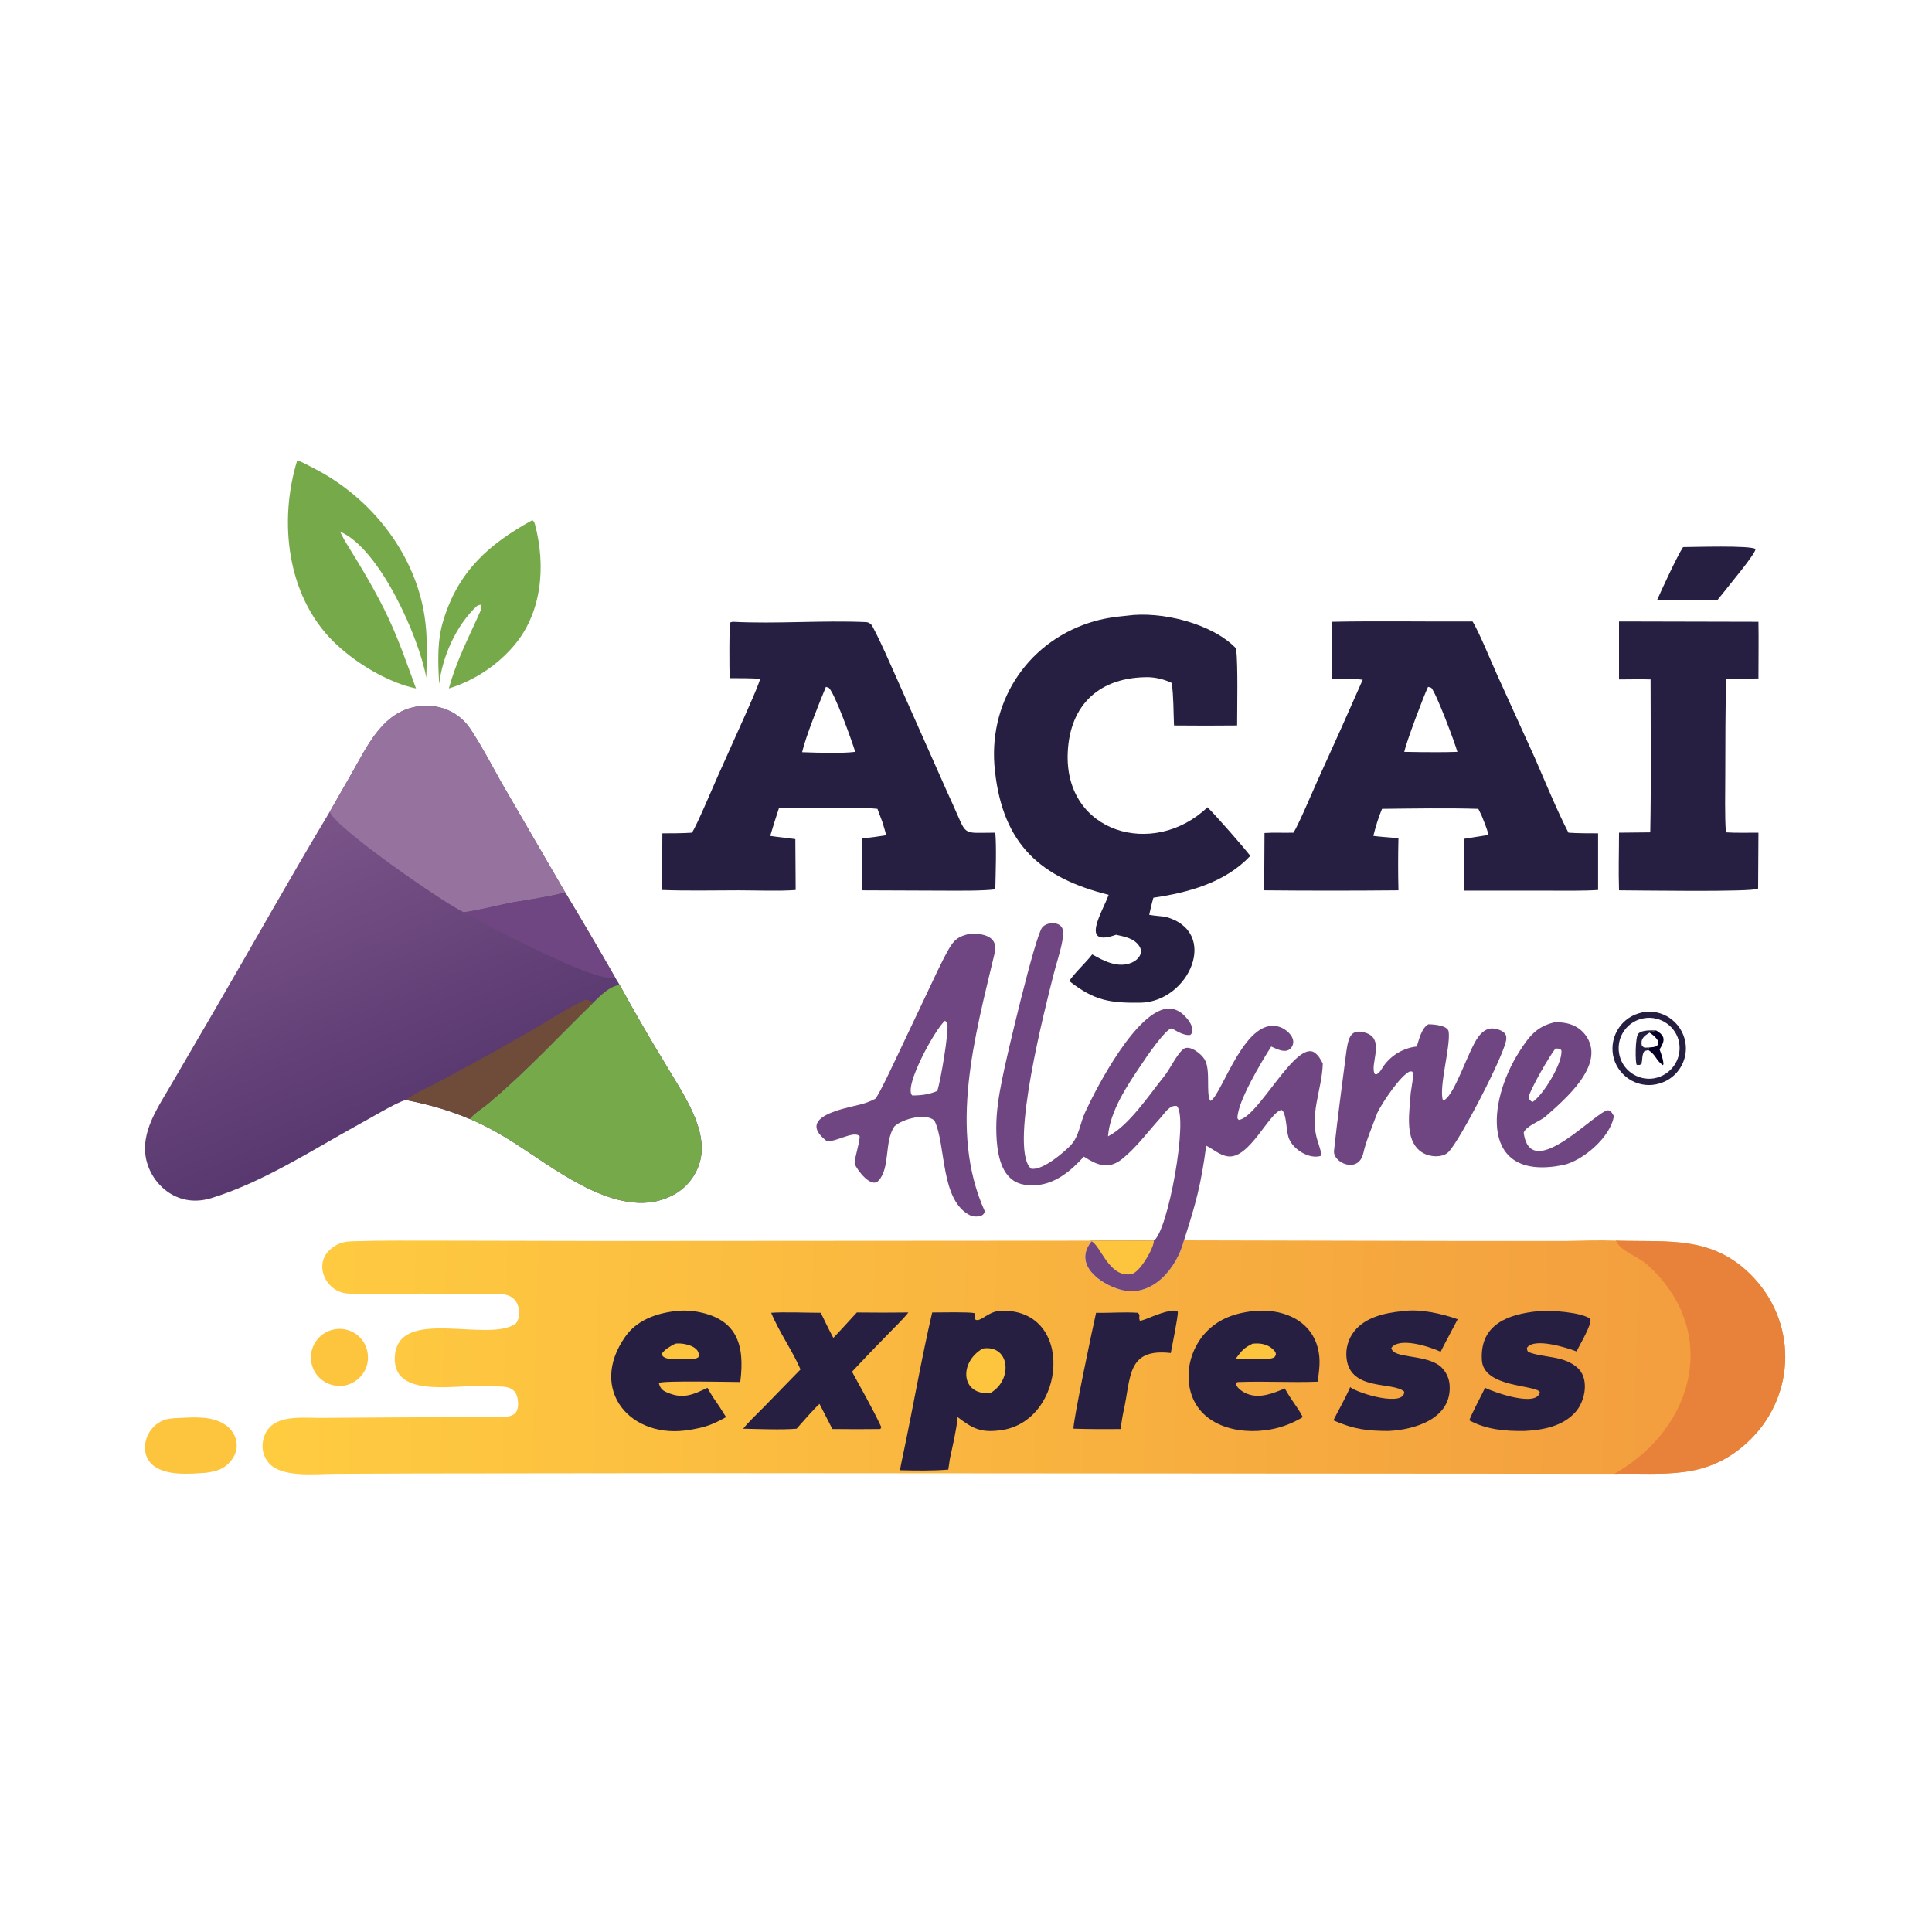
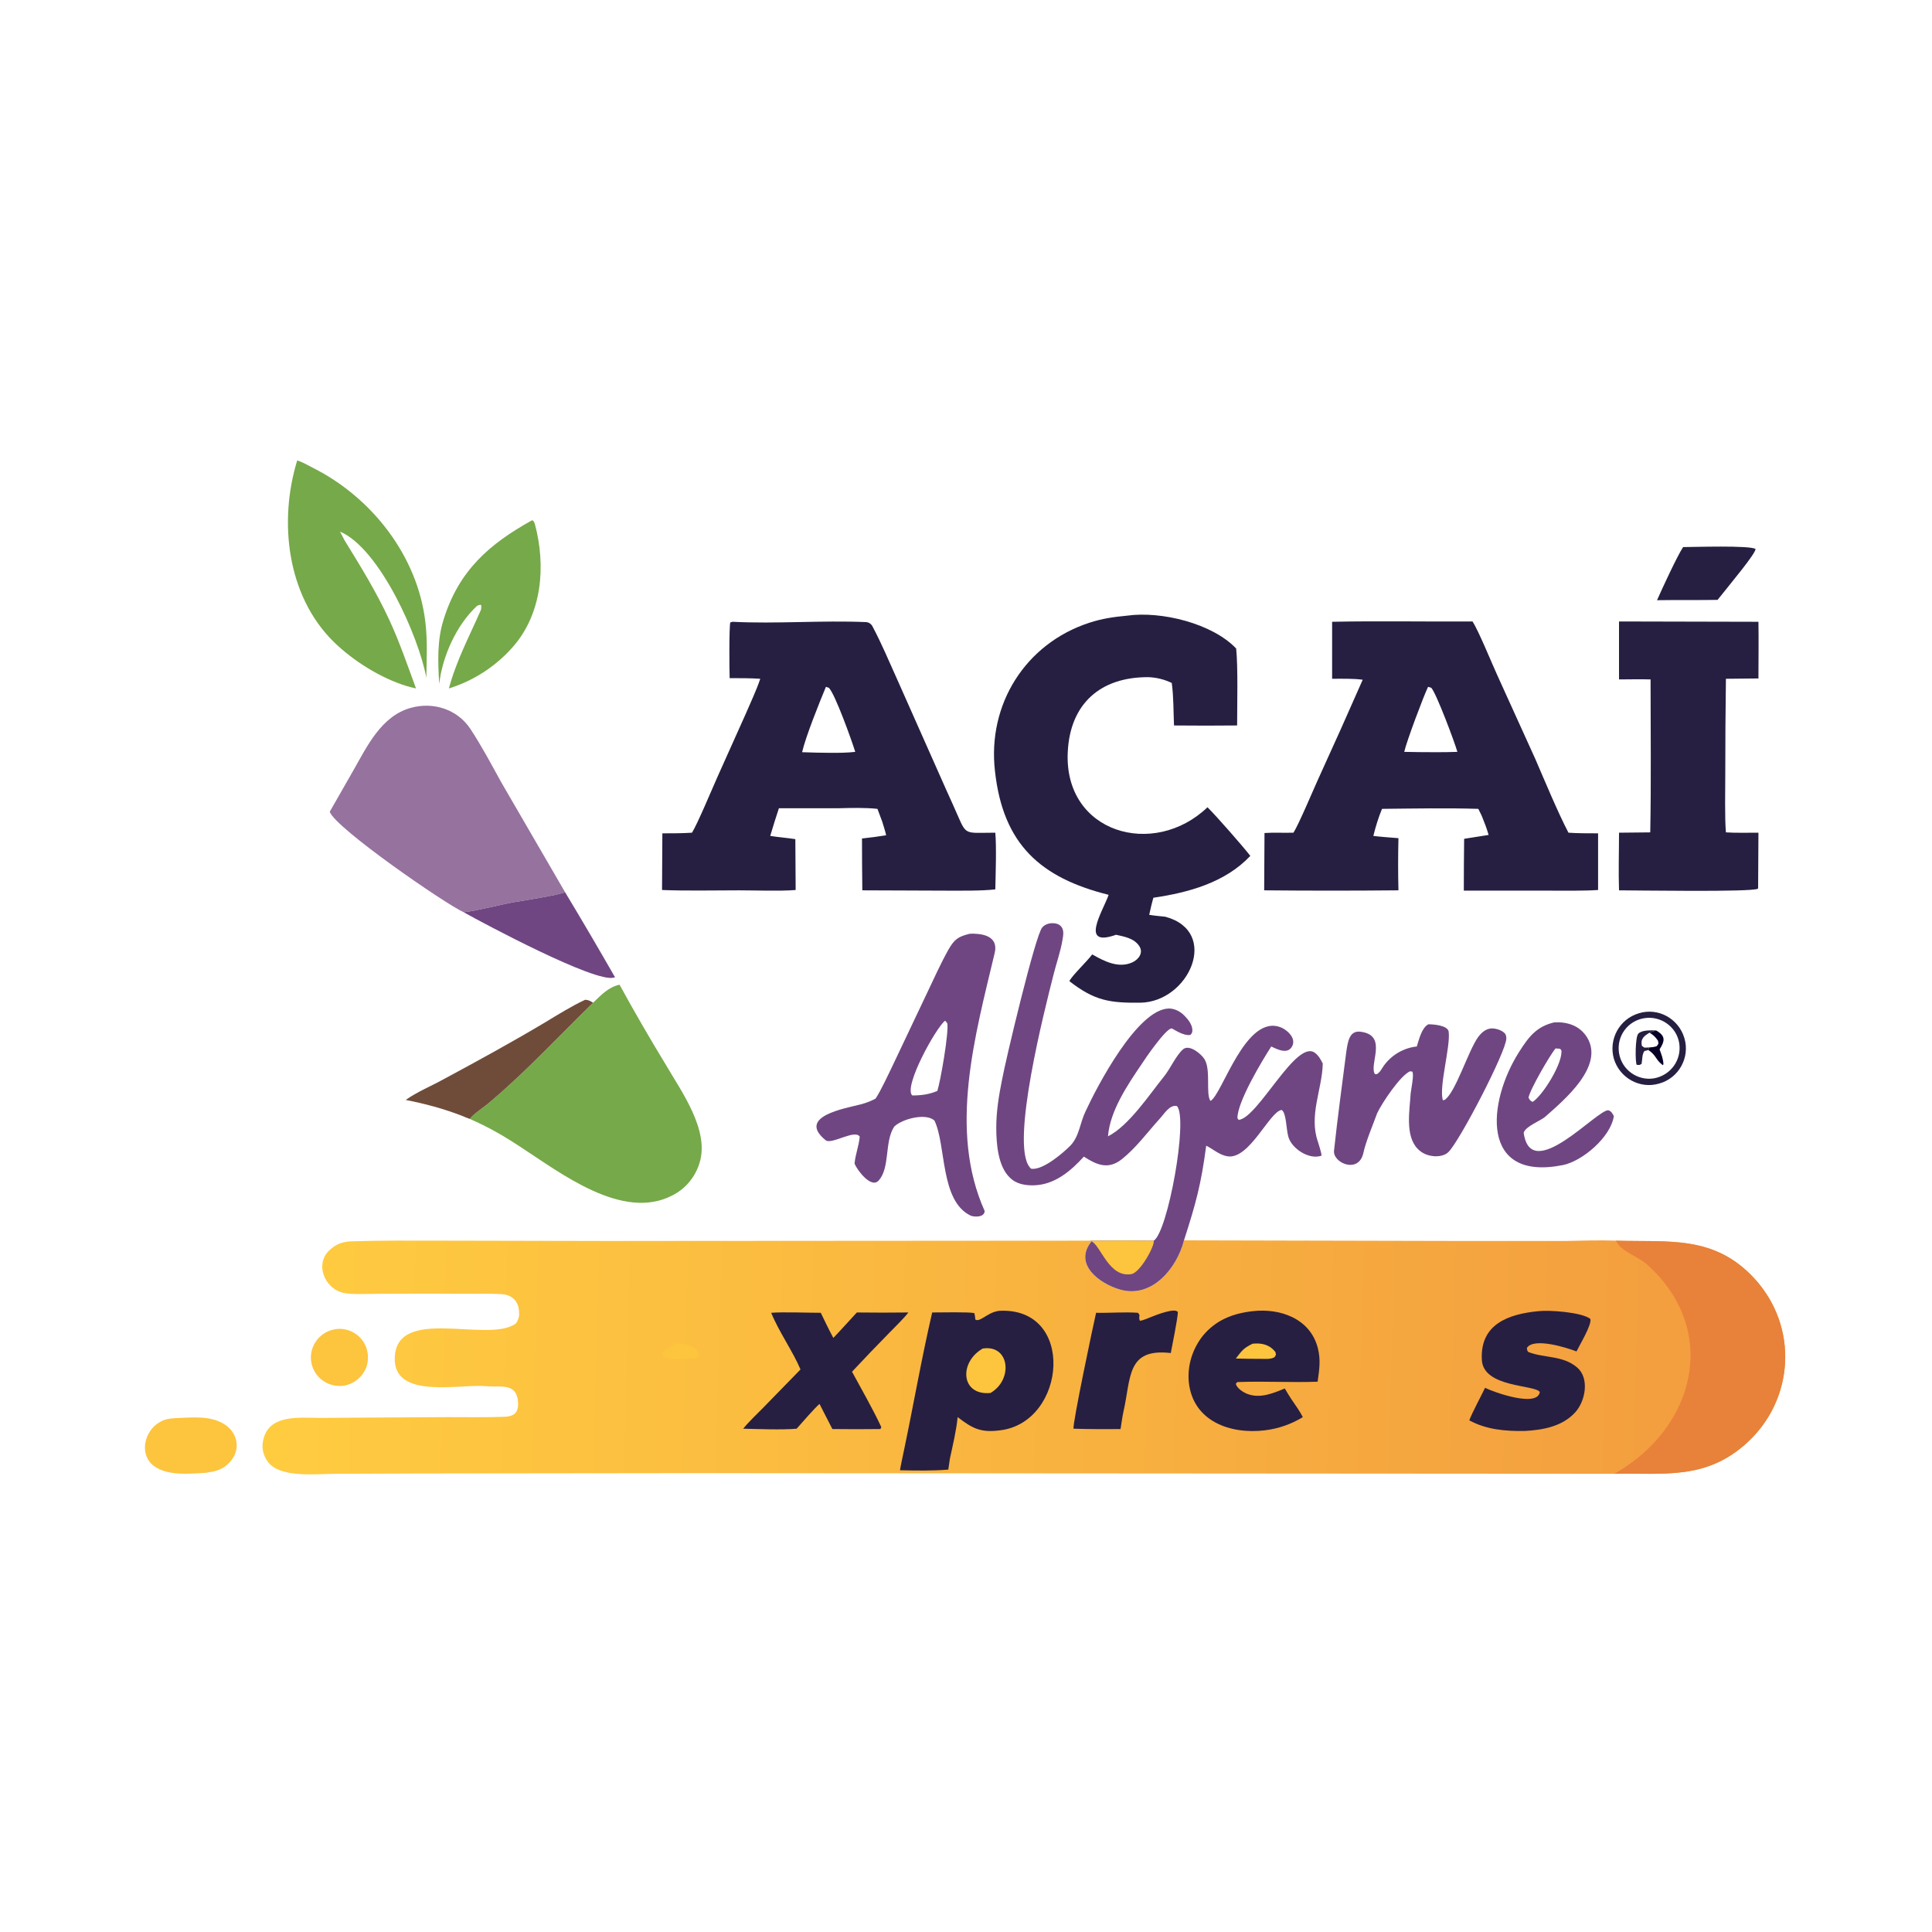
<svg xmlns="http://www.w3.org/2000/svg" version="1.2" viewBox="0 0 600 600" width="600" height="600">
  <title>Proyecto nuevo</title>
  <defs>
    <linearGradient id="g1" x2="1" gradientUnits="userSpaceOnUse" gradientTransform="matrix(-440.594,-17.478,3.299,-83.155,524.059,430.373)">
      <stop offset="0" stop-color="#f39e3f" />
      <stop offset="1" stop-color="#ffcc40" />
    </linearGradient>
    <linearGradient id="g2" x2="1" gradientUnits="userSpaceOnUse" gradientTransform="matrix(-36.676,-87.595,83.113,-34.799,124.434,347.045)">
      <stop offset="0" stop-color="#58386f" />
      <stop offset="1" stop-color="#7a5489" />
    </linearGradient>
  </defs>
  <style>
		.s0 { fill: url(#g1) } 
		.s1 { fill: #e8813a } 
		.s2 { fill: #271f41 } 
		.s3 { fill: #fdc43e } 
		.s4 { fill: url(#g2) } 
		.s5 { fill: #76a949 } 
		.s6 { fill: #96729e } 
		.s7 { fill: #6f4c3a } 
		.s8 { fill: #6f4682 } 
		.s9 { opacity: .99;fill: #060024 } 
	</style>
  <g id="Layer 1">
	</g>
  <path class="s0" d="m367.7 385.2l88.7 0.2h29.6c5-0.1 10.9-0.3 15.8-0.1 16.5 0.5 30.6-1.8 43.1 11.8 13.7 15 12.4 37.6-2.5 51.1-12.7 11.5-25.7 9.2-41 9.5l-285.6-0.2-85.6 0.1-26.1 0.1c-6 0-17.1 1.4-20.9-3.7-1.3-1.7-1.9-3.9-1.6-6 1.2-8.1 9.3-7.8 15.5-7.7 2.6 0.1 5.2 0 7.8 0l34-0.2c5.9 0 11.8 0.1 17.7-0.1 2.7-0.1 4.3-1 4.3-4-0.1-6.8-5.5-5.1-9.8-5.5-8.2-0.8-29 4.3-28.5-8.9 0.6-16.2 28.9-4.4 37.5-10.5 0.7-0.6 1.3-2.5 1.1-3.4 0-3.4-2-5.6-5.5-5.8-3.5-0.2-7.7-0.1-11.3-0.1q-13.5-0.1-27 0c-2.9 0-8.3 0.3-10.8-0.3-5.8-1.3-9.1-9.1-4-13.5 2.1-1.9 4.2-2.4 6.7-2.5 9.3-0.3 18.5-0.2 27.8-0.2l50 0.1 151.3-0.1 0.6 0.2c-5.8 7.1 2.5 13.2 8.9 15 9.8 2.8 17.6-6.6 19.8-15.3z" />
  <path class="s1" d="m501.8 385.3c16.5 0.5 30.6-1.8 43.1 11.8 13.7 15 12.4 37.6-2.5 51.1-12.7 11.5-25.7 9.2-41 9.5q0.2-0.1 0.3-0.2c24.9-14.3 32.5-44.6 9.7-64.9-2.9-2.5-7.9-4-9.4-7z" />
  <path class="s2" d="m310.1 407.1c24.1-1.5 21.2 34.6 0.5 37.1-6.1 0.8-8.6-0.6-13.2-4.1-0.4 4.2-1.5 8.7-2.4 12.9l-0.5 3.4c-4.8 0.4-10.1 0.3-15 0.2 0.3-1.9 0.8-4 1.2-6 3-14.3 5.5-28.8 8.8-43 2.5 0 11.5-0.2 13.1 0.2 0.2 0.8 0.2 1.1 0.3 2 1.4 0.9 3.6-2 6.8-2.6z" />
-   <path class="s3" d="m305.2 418.8c8.4-1.3 9.5 9.7 2.4 13.8-9.2 0.9-9.9-9.5-2.4-13.8z" />
+   <path class="s3" d="m305.2 418.8c8.4-1.3 9.5 9.7 2.4 13.8-9.2 0.9-9.9-9.5-2.4-13.8" />
  <path class="s2" d="m389 407.2c8.6-1 18 2.3 20.3 11.6 0.9 3.6 0.4 6.7-0.1 10.3-8.1 0.3-16.4-0.2-24.5 0.1-0.6 0-0.6 0.1-0.9 0.6 0.4 1.4 2.3 2.6 3.6 3.1 3.9 1.5 8-0.2 11.6-1.7 1.4 2.4 2.4 3.9 4 6.2 0.5 0.7 1.2 1.9 1.6 2.7-3.6 2.2-7.6 3.6-11.8 4.1-10.7 1.3-22.3-2.8-23.6-14.9-0.5-5.2 1.1-10.3 4.3-14.4 4-4.9 9.3-7 15.5-7.7z" />
  <path class="s3" d="m389 417.3c2.9-0.3 5.3 0.3 7.1 2.6 0.2 1.1 0.3 0.6-0.3 1.6-1.2 0.7-2.9 0.5-4.3 0.5-2.7 0-5 0-7.7-0.1 2-2.6 2.4-3.2 5.2-4.6z" />
-   <path class="s2" d="m209.6 407.2c1.6-0.3 4.3-0.2 5.9 0 13.4 2 15.9 10.3 14.4 22-2.5 0-24.3-0.5-25.3 0.3 0.5 2 1.4 2.5 3.2 3.2 4.6 1.8 7.7 0.3 11.9-1.7 1.3 2.4 2.4 3.9 3.9 6.1 0.6 1 1.3 2.1 1.9 3-4.2 2.3-6.2 3.1-11 3.9-18.6 3.4-32-12.4-20.3-28.9 3.4-4.9 9.3-7.2 15.4-7.9z" />
  <path class="s3" d="m209.7 417.3c2.6-0.4 8.2 0.9 7.2 4.2-1 0.7-2 0.5-3.3 0.5-1.9 0-7.7 0.8-8.1-1.5 0.7-1.3 2.8-2.5 4.2-3.2z" />
  <path class="s2" d="m266.1 407.6q8 0.1 16 0c-1 1.4-4.4 4.8-5.8 6.2q-5.9 6-11.7 12.2c2.6 4.8 6.6 11.8 9 17 0.2 0.3 0 0.4-0.2 0.8q-7.5 0.1-14.9 0l-4-7.8c-1.6 1.4-5.5 5.9-7.1 7.7-4.7 0.4-11.8 0.1-16.6 0 1.4-1.8 4.5-4.8 6.2-6.5l11.6-11.9c-2.3-5.5-6.7-11.7-9.1-17.6 3.6-0.3 11.5 0 15.4 0 1.3 2.7 2.5 5.2 3.9 7.8 2.4-2.5 4.9-5.3 7.3-7.9z" />
  <path class="s2" d="m477.7 407.2c3.5-0.4 13.5 0.3 16.2 2.4 0.5 1.8-3.3 8-4.3 10.1-3.1-1.2-13.3-4.4-15.4-1.1 0 0.4 0.1 1.1 0.5 1.3 4.9 1.9 10.6 1 15 4.7 4 3.3 2.7 10.4-0.4 13.9-4 4.5-10.1 5.6-15.8 5.9-5.9 0.1-11.9-0.4-17.2-3.3 0.9-2.4 3.7-7.6 4.9-10.1 2.8 1.4 16.3 6.2 17 1.3-1.4-2.3-17.6-1.3-18-10-0.6-11.1 8.3-14.2 17.5-15.1z" />
-   <path class="s2" d="m435.5 407.2c5.3-0.8 12.1 0.7 17.2 2.5-1.7 3.3-3.6 6.7-5.3 10.1-3.2-1.5-12.8-4.7-15.3-1.2 0.4 3.5 10.8 1.8 15.4 5.9 1.6 1.5 2.6 3.6 2.7 5.8 0.6 10.3-10.8 13.7-18.9 14.1-6.6 0-10.9-0.5-17.2-3.3 1.8-3.6 3.5-6.4 5.2-10.3 2.8 2.1 16.9 6.2 16.8 1.4-3.4-3.2-16.6-0.1-17.9-10.2-0.4-3.1 0.5-6.2 2.4-8.6 3.5-4.4 9.7-5.7 14.9-6.2z" />
  <path class="s2" d="m363.5 407.1c1-0.1 1.6-0.2 2.3 0.3 0 1.9-1.8 10.6-2.2 12.8-13.8-1.6-12.3 7.7-14.7 18.2-0.4 1.8-0.6 3.6-0.9 5.4q-7.3 0.1-14.6-0.1c-0.4-1.3 6.2-32.6 7-36 4.3 0.1 8.7-0.3 13 0 1 1.1 0 0.9 0.6 2.5 2-0.3 5.3-2.3 9.5-3.1z" />
-   <path class="s4" d="m102.4 252.1l7.2-12.6c4.4-7.7 8.8-17.2 18.1-19.7 6.9-1.9 14.4 0.5 18.4 6.6 3.5 5.3 6.5 11 9.6 16.6l19.8 34.1q7.9 13.1 15.5 26.4l1.4 2.3q6.9 12.6 14.4 24.9c4.9 8.4 13.5 20.2 10.5 30.3-1.3 4.4-4.3 8.1-8.4 10.2-15.6 8.2-35-7.1-47.4-15.1-5-3.3-10-6.2-15.6-8.6-0.5-0.2-1.9-0.7-2.5-1-5.7-2.2-11.3-3.7-17.4-4.9-3.2 0.9-11 5.7-14.4 7.5-14.7 8.1-29.8 18-46 23-4.3 1.3-8.6 1-12.5-1.3-3.8-2.3-6.5-6-7.6-10.3-2.2-9 3.9-17 8.2-24.6l12.6-21.6c12-20.6 23.9-41.9 36.1-62.2z" />
  <path class="s5" d="m192.4 305.8q6.9 12.6 14.4 24.9c4.9 8.4 13.5 20.2 10.5 30.3-1.3 4.4-4.3 8.1-8.4 10.2-15.6 8.2-35-7.1-47.4-15.1-5-3.3-10-6.2-15.6-8.6 1.2-1.7 4.7-3.8 6.3-5.3 11.3-9.5 21.5-20.6 32-30.8 2.5-2.4 4.7-4.8 8.2-5.6z" />
  <path class="s6" d="m102.4 252.1l7.2-12.6c4.4-7.7 8.8-17.2 18.1-19.7 6.9-1.9 14.4 0.5 18.4 6.6 3.5 5.3 6.5 11 9.6 16.6l19.8 34.1c-2.8 1-12.4 2.5-16 3.1-3.9 0.7-12.1 2.8-15.5 3.1-5.9-2.7-39.8-26.1-41.6-31.2z" />
  <path class="s7" d="m126 341.6c3.5-2.5 7.9-4.3 11.7-6.4 10.6-5.7 21.2-11.5 31.6-17.7 3.8-2.3 8.3-5.1 12.4-7 1.1 0 1.6 0.4 2.5 0.9-10.5 10.2-20.7 21.3-32 30.8-1.6 1.5-5.1 3.6-6.3 5.3-0.5-0.2-1.9-0.7-2.5-1-5.7-2.2-11.3-3.7-17.4-4.9z" />
  <path class="s8" d="m175.5 277.1q7.9 13.1 15.5 26.4-0.2 0.1-0.4 0.1c-5.7 1.7-40.4-16.8-46.6-20.3 3.4-0.3 11.6-2.4 15.5-3.1 3.6-0.6 13.2-2.1 16-3.1z" />
  <path class="s2" d="m413.7 193.1c14.4-0.3 29.3 0 43.6-0.1 1.9 2.9 6 13 7.7 16.7l11.8 26c2.9 6.7 7 16.6 10.3 22.9 2.5 0.2 6.6 0.2 9.2 0.2 0 5.8 0 11.8 0 17.6-4.4 0.3-10.9 0.2-15.3 0.2h-26.4q0-8.1 0.1-16.1c2.5-0.4 5.2-0.8 7.6-1.2-0.5-1.8-1.3-3.9-2-5.6-0.3-0.8-0.9-1.8-1.2-2.5-9.5-0.3-20.4-0.1-29.9 0-1.1 2.6-2 5.6-2.7 8.4 2.2 0.3 5.5 0.5 7.8 0.7q-0.2 8.1 0 16.2-20.9 0.2-41.7 0c0-5.9 0.1-11.9 0.1-17.8 2.8-0.2 6.1 0 9-0.1 1.7-2.7 6.1-13.2 7.7-16.7q7-15.3 13.8-30.8c-2.9-0.4-6.5-0.3-9.5-0.3zm22.4 40.4q4.7 0.1 9.4 0.1c2.3 0 4.8 0 7.1-0.1-0.8-2.9-6.5-18.1-8.1-19.9l-1-0.3c-1.4 2.9-6.7 17-7.4 20.2z" />
  <path class="s2" d="m227.5 193.1c13.6 0.7 27.8-0.5 41.5 0.1 1 0.1 1.7 0.7 2.1 1.6 2.7 5.1 5 10.6 7.4 15.9l15.5 34.9c0.6 1.3 1.3 2.9 1.9 4.2 4.6 10.1 2.5 8.8 13.2 8.8 0.4 4.2 0.1 13.2 0 17.6-4.1 0.5-10.9 0.4-15.2 0.4l-26.1-0.1q-0.1-8-0.1-16.1 3.8-0.4 7.5-1c-0.3-1.4-0.8-2.8-1.2-4.2l-1.5-4c-3.6-0.4-8.2-0.3-11.8-0.2h-18.8c-1 3.1-1.8 5.5-2.7 8.6 2.5 0.4 5.2 0.6 7.8 1l0.1 15.8c-5 0.4-12.5 0.1-17.6 0.1-7.8 0-16.2 0.2-23.9-0.1l0.1-17.6c3.1 0 6.1 0 9.2-0.2 1.6-2.5 6.3-13.7 7.9-17.3l8.7-19.4c1.4-3.3 3.5-7.7 4.6-11.1-2.7-0.2-6.8-0.2-9.5-0.2-0.1-2.4-0.2-15.8 0.2-17.3zm21.6 40.5c3.1 0.1 5.8 0.2 8.9 0.2 2.5 0 5 0 7.6-0.3-1-3.3-6.3-18.1-8.2-19.9l-0.9-0.3c-2 4.8-6.3 15.5-7.4 20.3z" />
  <path class="s2" d="m350 191.2c10.6-1.5 26.5 2.4 33.9 10.2 0.6 5.7 0.3 17.7 0.3 23.9q-9.8 0.1-19.6 0c-0.2-4.4-0.1-8.8-0.7-13.2-2.3-1.1-4.7-1.7-7.2-1.8-15-0.1-24.4 8.3-25.1 23.3-1.2 25.1 26.7 33.1 43.4 17.1 3 3 10.8 11.9 13.3 15.1-7.8 8.3-19.2 11.4-30.1 13-0.5 1.7-0.9 3.5-1.3 5.3 1.6 0.3 3.4 0.4 5 0.6 17.1 4.6 7.4 26.5-7.8 26.7-9.4 0.1-14.2-0.6-22-6.7 0.9-1.8 5.2-5.8 7.1-8.3 3.7 2.1 8.1 4.4 12.4 2.5 2-0.9 3.6-3 2.2-5.1-1.6-2.4-4.5-2.9-7.2-3.5-11.5 4.1-4.1-7.3-2.3-12.4-21.2-5.3-32.8-15.7-35.3-38.4-2.4-20.7 9.4-39.6 29.3-46.1 4-1.3 7.5-1.8 11.7-2.2z" />
  <path class="s8" d="m336.6 359.2c-4 4.4-8.9 8.6-15.2 8.9-2.9 0.1-5.7-0.3-7.8-2.4-3.7-3.5-4.2-10.7-4.2-15.5 0-5 0.8-10 1.8-14.9 1-5.6 10.4-45.2 12.5-47.3 0.8-0.9 2-1.3 3.2-1.3 1 0 2.1 0.3 2.7 1.1 0.9 1.1 0.6 2.7 0.4 3.9-0.6 3.8-2 7.6-2.9 11.3-2.6 10.3-13.4 52.3-7.3 59.5 0.3 0.5 0.5 0.5 1 0.5 3.5 0 9.1-4.7 11.6-7.2 2.8-2.9 3-7.1 4.7-10.6 3.6-7.8 16.1-31.8 25.9-32 1.9 0 3.7 1 5 2.4 1 1 2.3 2.7 2.3 4.3 0 0.8-0.1 0.9-0.6 1.5-2.3 0.4-5.3-1.9-5.8-2-1.7-0.2-8.3 9.4-9.3 11-4.4 6.5-9.9 14.6-10.5 22.5 6.5-3.3 12.8-12.9 17.4-18.6 1.9-2.3 3.8-6.7 6-8.5 1.9-1.5 5.6 1.5 6.6 3.2 2 3.3 0.3 10.6 1.8 12.9 3.6-1.6 11-27.7 22.2-22.7 1.9 0.9 4.3 3.2 3.3 5.5-1.3 2.9-4.5 1.3-6.6 0.3-2.9 4.5-10.6 17.3-10.5 22.3l0.4 0.5c6.1-0.7 17.9-25.3 23.7-20.8 1.1 0.8 1.8 2.1 2.4 3.3-0.2 8.1-4.4 16.1-1.5 24.3 0.2 0.7 1.2 3.7 1.1 4.3-3.8 1.4-9.3-2.2-10.3-5.9-0.7-2.5-0.6-7.5-2.1-8.3-3.8 0.6-10 15.5-16.8 14.4-2.5-0.4-4.4-2.2-6.6-3.3-1.6 12.1-3.2 17.9-6.9 29.4-2.2 8.7-10 18.1-19.8 15.3-6.4-1.8-14.7-7.9-8.9-15l-0.6-0.2q9.9-0.1 19.9 0c4.4-2.7 10.8-38.1 7.2-41.8-2.3-0.5-3.9 2.4-5.4 4-3.8 4.2-7.3 9-11.7 12.5-4.3 3.4-7.9 1.7-11.8-0.8z" />
  <path class="s3" d="m338.4 385.3q9.9-0.1 19.9 0c0.4 1.5-4.2 10-7 10.4-6.9 1.1-9.3-8.6-12.3-10.2z" />
  <path class="s2" d="m502.8 193l43.3 0.1c0.1 5.8 0 11.8 0 17.6l-10.1 0.1q-0.2 14.8-0.2 29.7c0 4.8-0.2 13.5 0.2 18 3 0.2 7 0.1 10.1 0.1l-0.1 17.3-0.1 0.1c-1.6 1.1-38.5 0.5-43.1 0.5-0.2-5.8 0-12 0-17.9l9.7-0.1c0.3-15.5 0.1-31.9 0.1-47.5-3.3-0.1-6.5 0-9.8 0z" />
  <path class="s8" d="m301.1 290q1-0.1 1.9 0c4.1 0.2 6.9 1.9 5.9 6-6.1 25.7-14.4 54.9-3.1 80.1-0.1 2.2-3.7 1.8-4.4 1.4-9.5-4.6-7.5-21.9-11.2-29.5-2.6-2.4-9.7-0.6-12.3 1.7l-0.2 0.2c-3.1 4.7-1.2 12.9-4.9 16.8-2.3 2.4-6.6-3.3-7.4-5.3 0.2-2.8 1.3-5.3 1.6-8.4-1.5-2.4-8.8 2.6-10.6 1.1-9.1-7.4 6.2-9.9 10.8-11.1 2.3-0.6 3.5-1.2 4.7-1.8 1.5-2.1 4.6-8.8 5.9-11.5l10.1-21.3c2.1-4.4 4.2-9.1 6.6-13.4 1.9-3.3 3-4.1 6.6-5zm-17.8 50.2c2.8 0 5.2-0.3 7.8-1.4 1-3.1 3.6-18.1 3.1-21-0.3-0.3-0.4-0.6-0.7-0.8-2.8 2.1-13 20.5-10.2 23.2z" />
  <path class="s5" d="m92.3 143c1.5 0.4 3.5 1.6 4.9 2.3 18.3 9.2 32.5 27.4 34.9 47.9 0.7 5.7 0.4 11.7 0.3 17.3-2.3-12.7-14.5-40.2-26.8-45.4l1.4 2.7c5 8.1 9.8 15.9 13.8 24.5 3.3 7.1 5.7 14.2 8.4 21.5q-1.4-0.3-2.8-0.7c-8.2-2.5-16.8-7.9-22.9-13.9-14.4-14.3-17-37.3-11.2-56.2z" />
  <path class="s8" d="m443.6 318.1c1.5 0 6 0.3 6.3 2.3 0.6 4.7-3.1 17.2-1.8 21.3l0.5-0.1c3.4-2.1 7.4-15.4 10.5-19.6 1-1.3 2.2-2.4 3.9-2.6 1.3-0.1 3.1 0.4 4.1 1.3 0.6 0.5 0.7 1.1 0.7 1.8 0.1 3.8-14.6 32.1-18 35.3-1 1-2.6 1.3-4 1.3-2.2-0.1-4.1-0.8-5.6-2.4-3.9-4.1-2.4-12-2.1-17.2 0.2-1.6 1.1-5.8 0.5-6.7l-0.7-0.1c-3 1.3-8.7 9.8-10.2 13-1.3 3.6-3.5 8.7-4.3 12.4-1.5 6.6-9.6 3-9.1-0.8 1.1-10.2 2.5-20.5 3.8-30.6 0.5-3.2 0.9-7.1 5-6.2 7.8 1.4 2 10.1 3.9 13.1h0.6c1.2-0.8 1.4-1.6 2.2-2.7 2.4-3.3 6.2-5.5 10.2-5.9 0.7-2.2 1.5-5.8 3.6-6.9z" />
  <path class="s5" d="m165.2 161.6h0.2c0.5 0.4 0.5 0.6 0.7 1.1 3.5 13 2.3 28-7 38.4-5.2 5.9-12.2 10.4-19.7 12.7 2.5-9.1 6.3-16 10-24.5l0.1-1.2-0.3-0.3c-0.4 0.1-0.8 0.2-1.1 0.4-6.5 6.1-10.7 15.7-11.7 24.2-0.4-6.8-0.7-13.6 1.4-20.1 4.7-15.1 14.2-23.4 27.4-30.7z" />
  <path class="s8" d="m482.7 317.5c4.1-0.2 7.9 1 10.2 4.7 5.4 8.9-7 19.3-13 24.6-1.3 1.2-6.2 3-6.7 5 2.2 16.1 22.8-7.3 26.3-7 1 0.4 1.1 0.8 1.7 1.8-1 6.6-9.7 13.9-15.7 15.2-26.1 5.3-23.5-19.7-13.8-35 3.1-4.9 5.5-8 11-9.3zm-6.7 24.7c3.3-2.2 9.4-12.2 8.9-16l-0.4-0.5-1.4-0.1c-1.6 1.8-8.1 13-8.4 15.3 0.4 0.7 0.5 1 1.3 1.3z" />
  <path class="s3" d="m54.8 440.4c4.8-0.2 10.5-0.8 14.7 1.8 3.9 2.3 5.4 7.2 2.5 11.1-2.3 3-4.6 3.6-8.2 4.1-5 0.3-11.9 1-16.1-2.2-4.5-3.5-2.9-10.5 1.5-13.3 2.1-1.3 3.1-1.3 5.6-1.5z" />
  <path class="s2" d="m508.9 314.7c6-1.9 12.4 1.6 14.2 7.7 1.8 6-1.7 12.4-7.8 14.1-6 1.8-12.3-1.7-14.1-7.7-1.7-6 1.7-12.3 7.7-14.1zm4.7 20.2c5.2-0.9 8.7-5.7 7.9-10.9-0.8-5.1-5.7-8.6-10.8-7.8-5.2 0.8-8.7 5.6-7.9 10.8 0.8 5.2 5.7 8.7 10.8 7.9z" />
  <path class="s2" d="m511.9 326.1l-1.2 0.3c-0.8 1.1-0.6 2.5-0.9 4-0.9 0.5-0.4 0.3-1.5 0.3-0.5-0.7-0.5-8.7 0.5-9.7 1.2-1.2 4-1 5.5-1l-2 0.7c-1.7 1-2.9 1.9-2.4 4.1 1 0.8 0.7 0.5 2.3 0.5z" />
  <path class="s9" d="m514.3 320c3 1.7 2.8 3.2 1.1 5.9 0.6 1.7 1.1 2.8 1.2 4.6l-0.2 0.3c-2.3-1.7-2-3.1-4.5-4.7l0.3-0.8c1-0.1 1.4-0.1 2.3-0.4 0.7-1 0.6-0.5 0.4-1.7-0.9-1.3-1.3-1.6-2.6-2.5z" />
  <path class="s2" d="m522.7 169.9c3 0 20.9-0.6 22.5 0.6 0 1.5-8.1 11.1-9.7 13.2l-2.1 2.6c-6.2 0.1-12.6 0-18.8 0.1 1.6-3.6 6.2-13.6 8.1-16.5z" />
  <path class="s3" d="m103.6 412.9c3.1-0.7 6.4 0.4 8.5 2.8 2.1 2.4 2.7 5.8 1.7 8.8-1.1 3-3.7 5.2-6.8 5.8-4.8 0.8-9.4-2.3-10.3-7.1-0.9-4.7 2.2-9.3 6.9-10.3z" />
</svg>